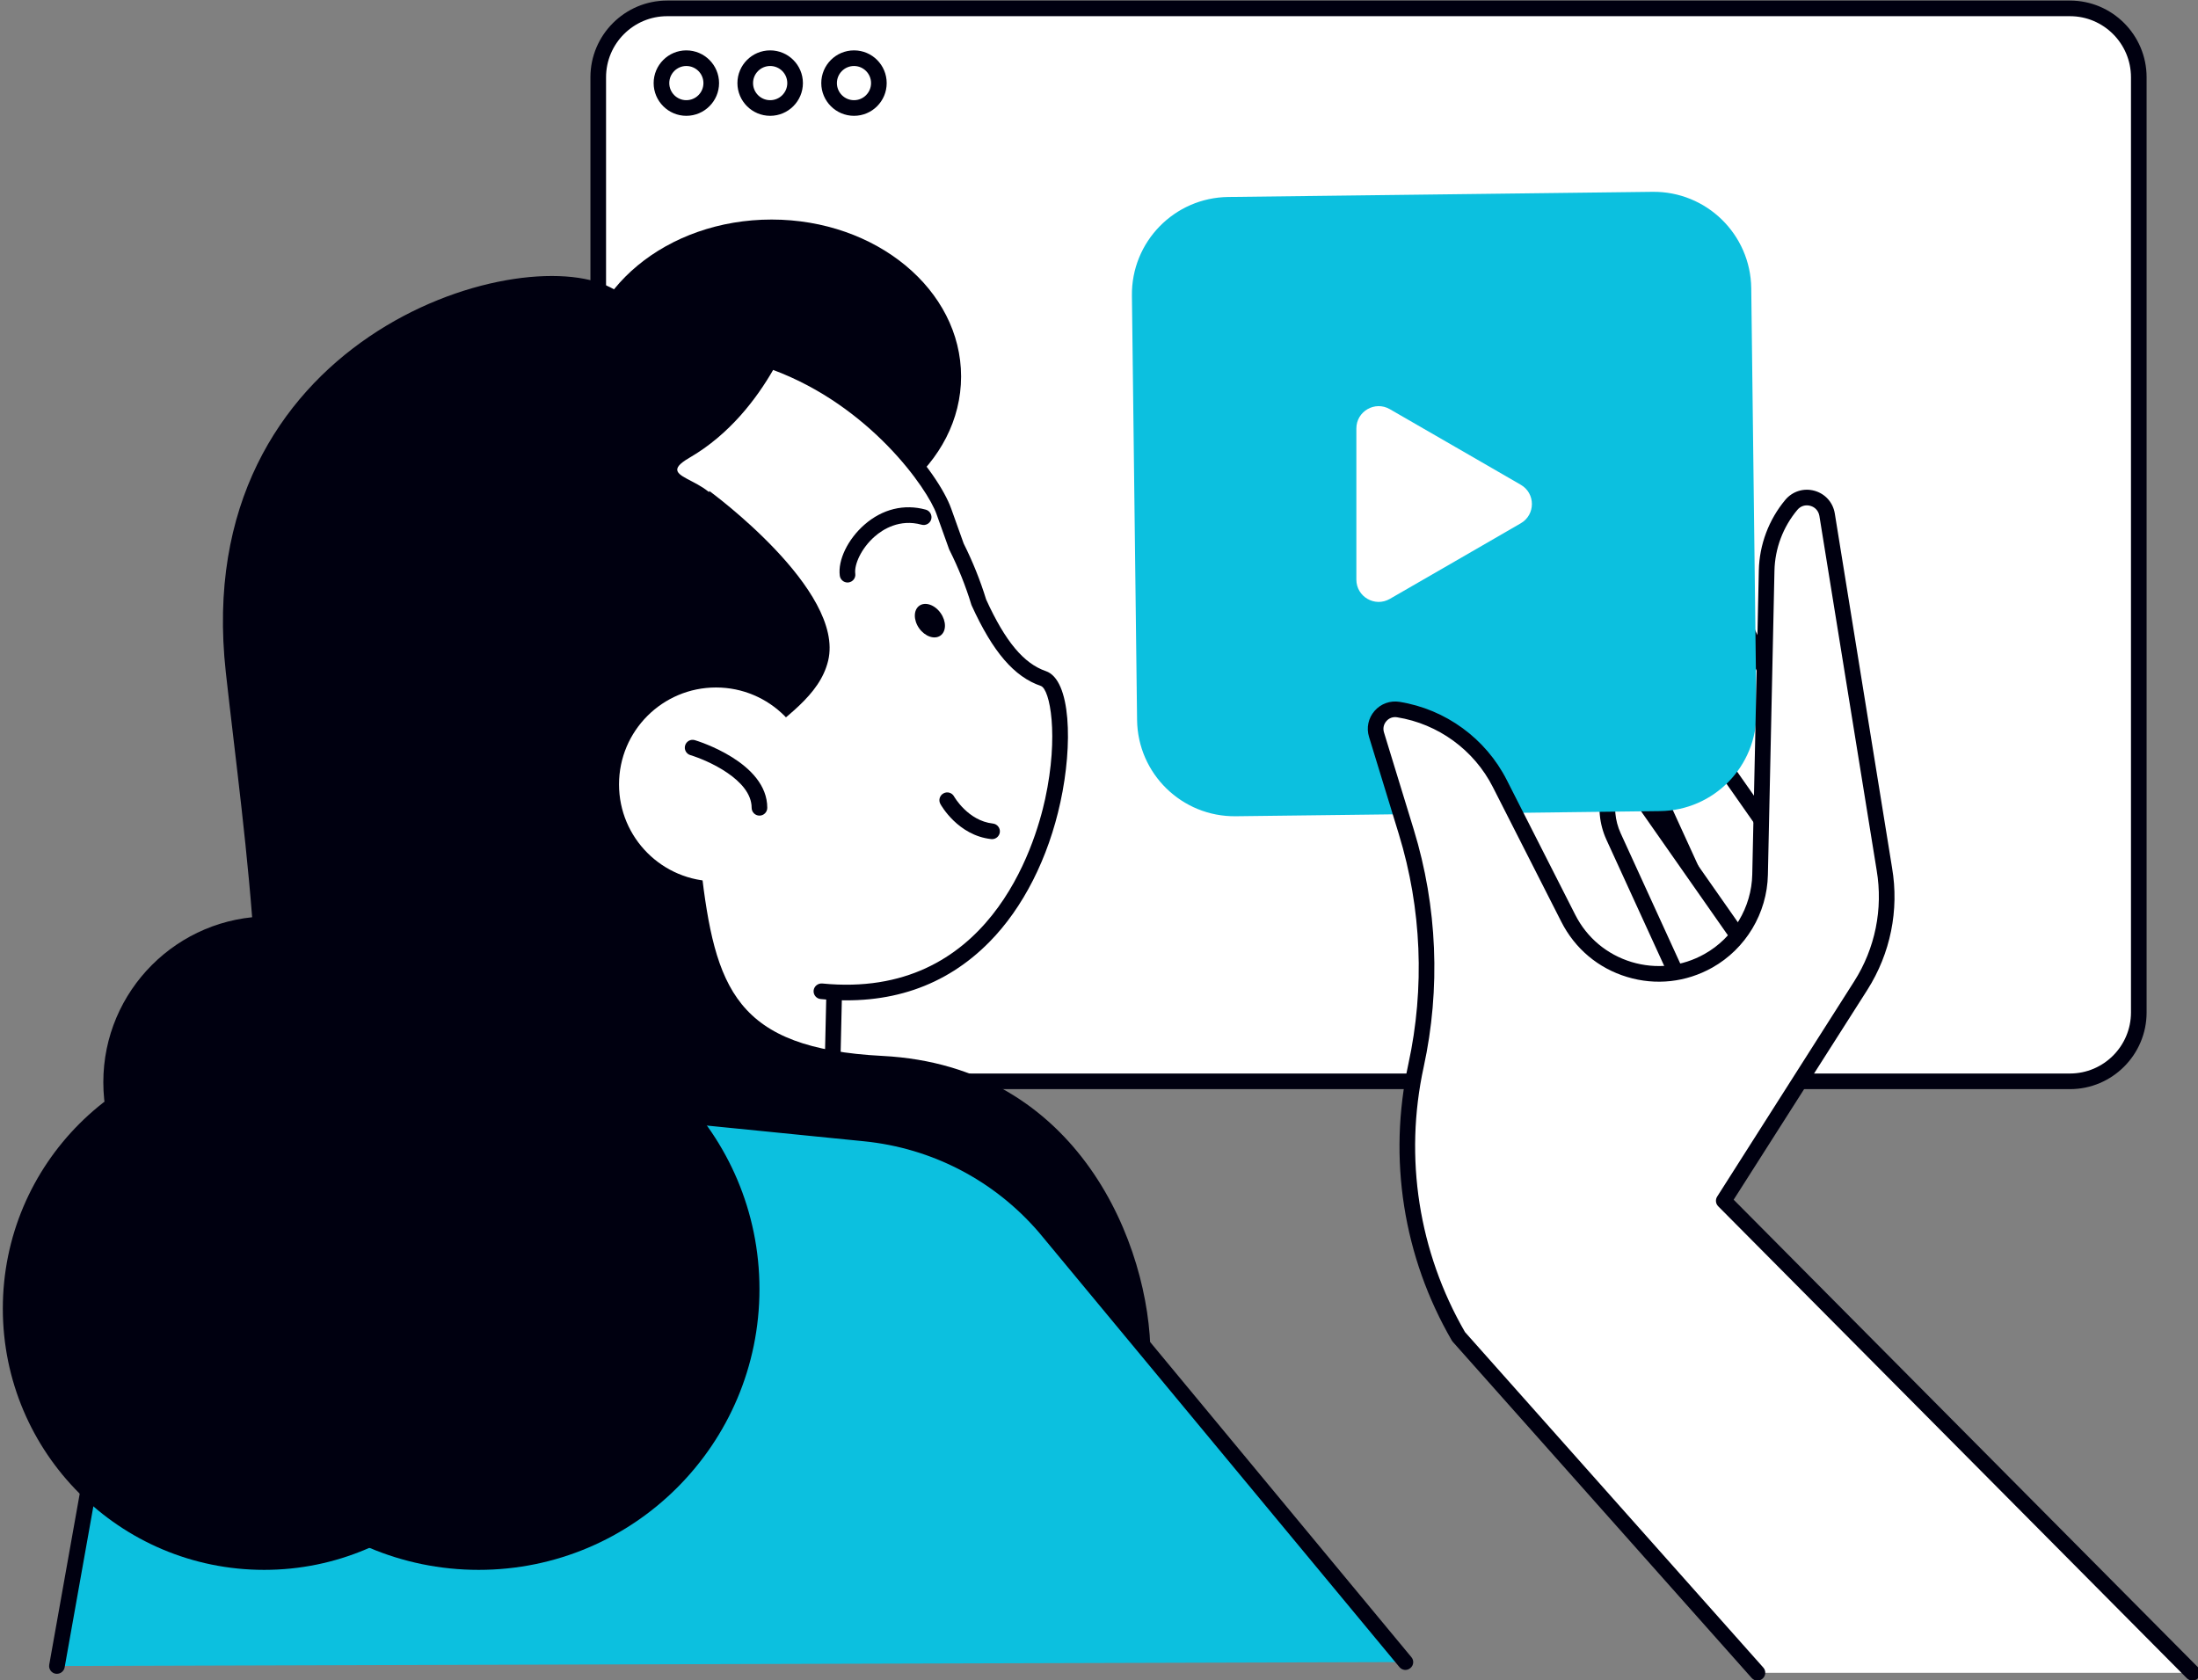
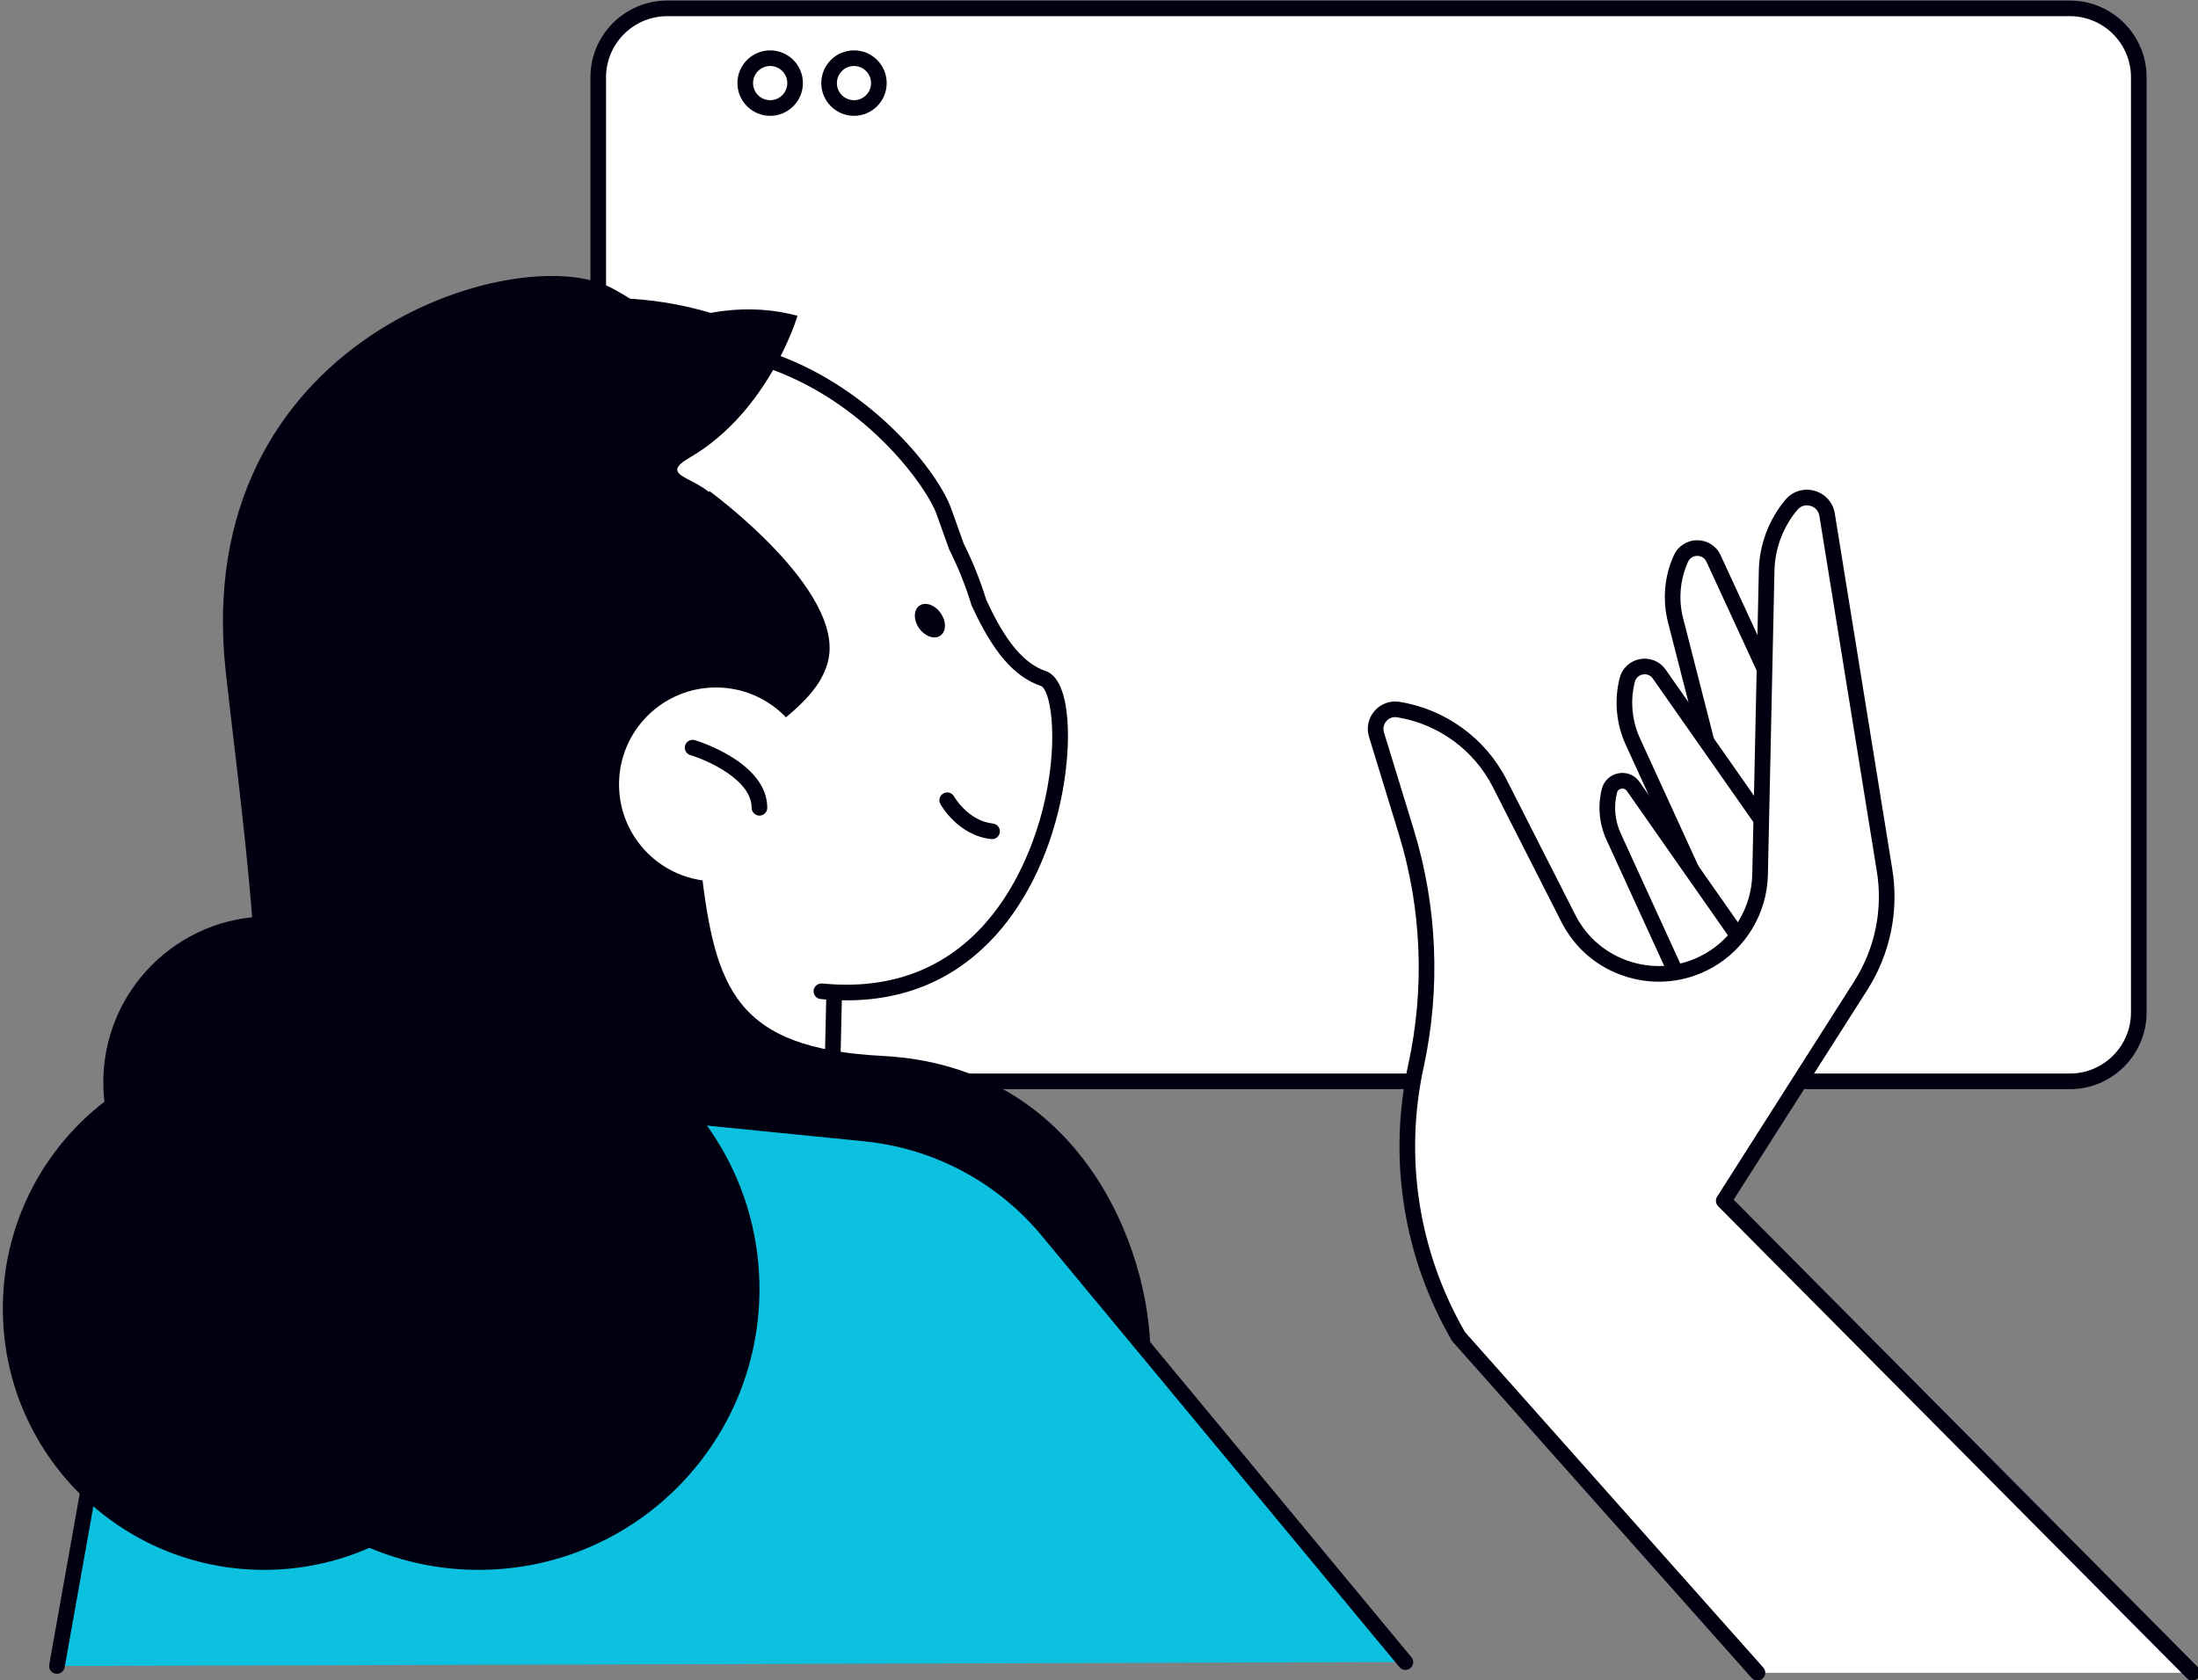
<svg xmlns="http://www.w3.org/2000/svg" width="100%" height="100%" viewBox="0 0 1172 896" version="1.1" xml:space="preserve" style="fill-rule:evenodd;clip-rule:evenodd;stroke-linejoin:round;stroke-miterlimit:2;">
  <rect x="0" y="0" width="1172" height="896" fill="#808080" stroke="none" />
  <g transform="matrix(4.167,0,0,4.167,-18492.1,-3690.84)">
    <path d="M4702.62,1024.11L4523.12,1024.11C4518.25,1024.11 4514.3,1020.16 4514.3,1015.29L4514.3,895.62C4514.3,890.75 4518.25,886.803 4523.12,886.803L4702.62,886.803C4707.49,886.803 4711.43,890.75 4711.43,895.62L4711.43,1015.29C4711.43,1020.16 4707.49,1024.11 4702.62,1024.11Z" style="fill:white;fill-rule:nonzero;" />
  </g>
  <g transform="matrix(4.167,0,0,4.167,-18492.1,-3690.84)">
    <path d="M4523.12,887.802C4518.81,887.802 4515.3,891.309 4515.3,895.62L4515.3,1015.29C4515.3,1019.6 4518.81,1023.11 4523.12,1023.11L4702.62,1023.11C4706.93,1023.11 4710.43,1019.6 4710.43,1015.29L4710.43,895.62C4710.43,891.309 4706.93,887.802 4702.62,887.802L4523.12,887.802ZM4702.62,1025.11L4523.12,1025.11C4517.71,1025.11 4513.3,1020.7 4513.3,1015.29L4513.3,895.62C4513.3,890.206 4517.71,885.802 4523.12,885.802L4702.62,885.802C4708.03,885.802 4712.43,890.206 4712.43,895.62L4712.43,1015.29C4712.43,1020.7 4708.03,1025.11 4702.62,1025.11Z" style="fill:rgb(0,0,16);fill-rule:nonzero;" />
  </g>
  <g transform="matrix(4.167,0,0,4.167,-18492.1,-3690.84)">
-     <path d="M4525.57,894.177C4524.37,894.177 4523.39,895.158 4523.39,896.365C4523.39,897.571 4524.37,898.552 4525.57,898.552C4526.78,898.552 4527.76,897.571 4527.76,896.365C4527.76,895.158 4526.78,894.177 4525.57,894.177ZM4525.57,900.552C4523.27,900.552 4521.39,898.673 4521.39,896.365C4521.39,894.056 4523.27,892.177 4525.57,892.177C4527.88,892.177 4529.76,894.056 4529.76,896.365C4529.76,898.673 4527.88,900.552 4525.57,900.552Z" style="fill:rgb(0,0,16);fill-rule:nonzero;" />
-   </g>
+     </g>
  <g transform="matrix(4.167,0,0,4.167,-18492.1,-3690.84)">
    <path d="M4536.3,894.177C4535.09,894.177 4534.11,895.158 4534.11,896.365C4534.11,897.571 4535.09,898.552 4536.3,898.552C4537.51,898.552 4538.49,897.571 4538.49,896.365C4538.49,895.158 4537.51,894.177 4536.3,894.177ZM4536.3,900.552C4533.99,900.552 4532.11,898.673 4532.11,896.365C4532.11,894.056 4533.99,892.177 4536.3,892.177C4538.61,892.177 4540.49,894.056 4540.49,896.365C4540.49,898.673 4538.61,900.552 4536.3,900.552Z" style="fill:rgb(0,0,16);fill-rule:nonzero;" />
  </g>
  <g transform="matrix(4.167,0,0,4.167,-18492.1,-3690.84)">
    <path d="M4547.03,894.177C4545.82,894.177 4544.84,895.158 4544.84,896.365C4544.84,897.571 4545.82,898.552 4547.03,898.552C4548.23,898.552 4549.21,897.571 4549.21,896.365C4549.21,895.158 4548.23,894.177 4547.03,894.177ZM4547.03,900.552C4544.72,900.552 4542.84,898.673 4542.84,896.365C4542.84,894.056 4544.72,892.177 4547.03,892.177C4549.34,892.177 4551.21,894.056 4551.21,896.365C4551.21,898.673 4549.34,900.552 4547.03,900.552Z" style="fill:rgb(0,0,16);fill-rule:nonzero;" />
  </g>
  <g transform="matrix(4.167,0,0,4.167,-18492.1,-3690.84)">
    <path d="M4673.95,993.917L4657.01,957.203C4656.19,955.418 4653.65,955.427 4652.84,957.217C4651.72,959.686 4651.48,962.463 4652.15,965.09L4660.64,998.275C4661.62,1002.13 4660.53,1006.22 4657.76,1009.06C4658.79,1009.49 4659.85,1009.87 4660.95,1010.19C4665.21,1011.45 4669.53,1011.77 4673.7,1011.27L4674.92,1007.27C4676.26,1002.85 4675.92,998.096 4673.95,993.917Z" style="fill:white;fill-rule:nonzero;" />
  </g>
  <g transform="matrix(4.167,0,0,4.167,-18492.1,-3690.84)">
    <path d="M4659.44,1008.64C4660.03,1008.86 4660.63,1009.05 4661.23,1009.23C4665.06,1010.36 4668.99,1010.74 4672.94,1010.35L4673.96,1006.98C4675.23,1002.79 4674.91,998.304 4673.05,994.342C4673.05,994.34 4673.05,994.338 4673.04,994.336L4656.11,957.621C4655.89,957.151 4655.45,956.869 4654.93,956.869C4654.41,956.871 4653.97,957.156 4653.75,957.63C4652.73,959.883 4652.5,962.445 4653.12,964.841L4661.61,998.026C4662.55,1001.7 4661.72,1005.65 4659.44,1008.64ZM4673.7,1011.27L4673.71,1011.27L4673.7,1011.27ZM4669.92,1012.5C4666.8,1012.5 4663.7,1012.05 4660.66,1011.15C4659.55,1010.82 4658.45,1010.43 4657.38,1009.99C4657.07,1009.86 4656.85,1009.59 4656.78,1009.26C4656.71,1008.94 4656.81,1008.6 4657.04,1008.37C4659.55,1005.78 4660.56,1002.01 4659.67,998.522L4651.18,965.337C4650.46,962.5 4650.72,959.47 4651.93,956.804C4652.47,955.615 4653.62,954.873 4654.92,954.869L4654.93,954.869C4656.23,954.869 4657.38,955.602 4657.92,956.783L4674.86,993.495C4676.93,997.905 4677.29,1002.9 4675.87,1007.56L4674.66,1011.56C4674.54,1011.94 4674.21,1012.22 4673.82,1012.26C4672.52,1012.42 4671.21,1012.5 4669.92,1012.5Z" style="fill:rgb(0,0,16);fill-rule:nonzero;" />
  </g>
  <g transform="matrix(4.167,0,0,4.167,-18492.1,-3690.84)">
    <path d="M4673.27,1005.12L4650.08,972.001C4648.95,970.391 4646.45,970.851 4645.97,972.757C4645.31,975.386 4645.56,978.161 4646.69,980.627L4660.94,1011.77C4662.6,1015.39 4675.94,1008.88 4673.27,1005.12Z" style="fill:white;fill-rule:nonzero;" />
  </g>
  <g transform="matrix(4.167,0,0,4.167,-18492.1,-3690.84)">
    <path d="M4648.21,972.021C4648.13,972.021 4648.04,972.029 4647.96,972.044C4647.45,972.138 4647.07,972.496 4646.94,973.001C4646.33,975.401 4646.57,977.96 4647.6,980.21L4661.85,1011.36C4662.02,1011.72 4662.6,1011.82 4663.06,1011.83C4666.06,1011.94 4671.17,1009.23 4672.4,1006.95C4672.8,1006.19 4672.56,1005.85 4672.45,1005.7L4672.45,1005.69L4649.25,972.574C4649.01,972.218 4648.63,972.021 4648.21,972.021ZM4663.19,1013.83L4663,1013.83C4661.14,1013.77 4660.36,1012.91 4660.03,1012.19L4645.78,981.042C4644.56,978.381 4644.28,975.352 4645,972.513C4645.32,971.246 4646.32,970.313 4647.6,970.076C4648.88,969.844 4650.14,970.359 4650.89,971.428L4674.09,1004.54C4674.77,1005.51 4674.8,1006.7 4674.16,1007.9C4672.48,1011.02 4666.64,1013.83 4663.19,1013.83Z" style="fill:rgb(0,0,16);fill-rule:nonzero;" />
  </g>
  <g transform="matrix(4.167,0,0,4.167,-18492.1,-3690.84)">
    <path d="M4663.96,1010.97L4646.74,986.371C4645.9,985.175 4644.04,985.517 4643.69,986.933C4643.19,988.885 4643.38,990.948 4644.22,992.779L4654.81,1015.91C4656.04,1018.6 4665.95,1013.77 4663.96,1010.97Z" style="fill:white;fill-rule:nonzero;" />
  </g>
  <g transform="matrix(4.167,0,0,4.167,-18492.1,-3690.84)">
    <path d="M4645.35,986.644C4645.29,986.644 4645.25,986.65 4645.21,986.656C4645.08,986.681 4644.76,986.781 4644.66,987.177C4644.22,988.902 4644.39,990.743 4645.13,992.363L4655.71,1015.5C4655.76,1015.61 4656.04,1015.69 4656.39,1015.7C4658.46,1015.75 4662.23,1013.81 4663.09,1012.21C4663.32,1011.79 4663.21,1011.63 4663.15,1011.55L4663.14,1011.55L4645.92,986.945C4645.74,986.696 4645.51,986.644 4645.35,986.644ZM4656.47,1017.7L4656.33,1017.7C4654.73,1017.65 4654.12,1016.82 4653.9,1016.33L4643.31,993.195C4642.38,991.163 4642.17,988.853 4642.72,986.689C4642.98,985.649 4643.8,984.883 4644.85,984.689C4645.9,984.494 4646.94,984.92 4647.55,985.798L4664.78,1010.4C4665.35,1011.2 4665.37,1012.18 4664.85,1013.15C4663.57,1015.55 4659.11,1017.7 4656.47,1017.7Z" style="fill:rgb(0,0,16);fill-rule:nonzero;" />
  </g>
  <g transform="matrix(4.167,0,0,4.167,-18492.1,-3690.84)">
-     <path d="M4650.16,989.528L4595.88,990.187C4588.99,990.271 4583.33,984.75 4583.25,977.857L4582.59,923.573C4582.5,916.679 4588.02,911.022 4594.92,910.939L4649.2,910.279C4656.1,910.196 4661.75,915.716 4661.84,922.61L4662.5,976.894C4662.58,983.787 4657.06,989.444 4650.16,989.528Z" style="fill:rgb(12,192,223);fill-rule:nonzero;" />
-   </g>
+     </g>
  <g transform="matrix(4.167,0,0,4.167,-18492.1,-3690.84)">
    <path d="M4623.97,957.54L4615.59,962.374C4613.69,963.472 4611.31,962.1 4611.31,959.905L4611.31,940.562C4611.31,938.366 4613.69,936.993 4615.59,938.091L4623.97,942.926L4632.34,947.762C4634.25,948.86 4634.25,951.605 4632.34,952.702L4623.97,957.54Z" style="fill:white;fill-rule:nonzero;" />
  </g>
  <g transform="matrix(4.167,0,0,4.167,-18492.1,-3690.84)">
    <path d="M4718.29,1099.8L4658.32,1039.4L4675.86,1011.86C4678.67,1007.43 4679.75,1002.12 4678.88,996.949L4671.54,951.597C4671.19,949.393 4668.41,948.627 4666.97,950.339C4664.99,952.699 4663.88,955.664 4663.81,958.744L4662.97,997.654C4662.87,1002.24 4660.36,1006.44 4656.36,1008.69C4649.92,1012.3 4641.77,1009.83 4638.43,1003.25L4629.67,986.009C4627.1,980.954 4622.27,977.432 4616.67,976.534C4614.85,976.241 4613.34,977.967 4613.89,979.738L4617.71,992.206C4620.67,1001.89 4621.1,1012.18 4618.94,1022.08C4616.37,1033.93 4618.31,1046.31 4624.4,1056.79L4662.63,1099.8L4718.29,1099.8Z" style="fill:white;fill-rule:nonzero;" />
  </g>
  <g transform="matrix(4.167,0,0,4.167,-18492.1,-3690.84)">
    <path d="M4662.63,1100.8C4662.36,1100.8 4662.08,1100.68 4661.89,1100.46L4623.65,1057.45C4623.6,1057.4 4623.57,1057.35 4623.53,1057.29C4617.31,1046.57 4615.33,1033.99 4617.97,1021.87C4620.08,1012.16 4619.66,1002 4616.75,992.498L4612.93,980.03C4612.57,978.865 4612.84,977.622 4613.64,976.705C4614.44,975.786 4615.64,975.357 4616.83,975.547C4622.73,976.491 4627.86,980.234 4630.56,985.556L4639.32,1002.8C4640.81,1005.74 4643.37,1007.88 4646.52,1008.84C4649.68,1009.79 4653,1009.43 4655.87,1007.81C4659.54,1005.75 4661.88,1001.85 4661.97,997.632L4662.81,958.723C4662.88,955.428 4664.09,952.222 4666.2,949.696C4667.12,948.602 4668.55,948.155 4669.93,948.535C4671.3,948.914 4672.3,950.027 4672.53,951.437L4679.86,996.79C4680.78,1002.21 4679.65,1007.75 4676.7,1012.4L4659.59,1039.26L4719,1099.09C4719.39,1099.48 4719.39,1100.12 4719,1100.51C4718.61,1100.89 4717.97,1100.89 4717.58,1100.5L4657.61,1040.1C4657.28,1039.77 4657.23,1039.25 4657.48,1038.86L4675.01,1011.32C4677.7,1007.1 4678.72,1002.05 4677.89,997.115L4670.56,951.756C4670.45,951.118 4670.02,950.635 4669.4,950.463C4668.77,950.293 4668.15,950.485 4667.74,950.981C4665.91,953.159 4664.87,955.924 4664.81,958.766L4663.97,997.675C4663.87,1002.59 4661.14,1007.15 4656.85,1009.56C4653.5,1011.44 4649.62,1011.87 4645.94,1010.75C4642.26,1009.64 4639.28,1007.13 4637.54,1003.7L4628.78,986.462C4626.37,981.708 4621.78,978.365 4616.52,977.522C4615.99,977.437 4615.49,977.619 4615.15,978.019C4614.8,978.418 4614.69,978.938 4614.84,979.445L4618.66,991.912C4621.67,1001.74 4622.11,1012.25 4619.92,1022.3C4617.4,1033.89 4619.28,1045.93 4625.21,1056.2L4663.38,1099.13C4663.75,1099.54 4663.71,1100.18 4663.3,1100.54C4663.11,1100.71 4662.87,1100.8 4662.63,1100.8Z" style="fill:rgb(0,0,16);fill-rule:nonzero;" />
  </g>
  <g transform="matrix(4.167,0,0,4.167,-18492.1,-3690.84)">
-     <path d="M4512.24,933.91C4512.24,945.002 4523.09,953.994 4536.48,953.994C4549.87,953.994 4560.73,945.002 4560.73,933.91C4560.73,922.819 4549.87,913.826 4536.48,913.826C4523.09,913.826 4512.24,922.819 4512.24,933.91Z" style="fill:rgb(0,0,16);fill-rule:nonzero;" />
-   </g>
+     </g>
  <g transform="matrix(4.167,0,0,4.167,-18492.1,-3690.84)">
    <path d="M4495.9,1065.79L4543.72,1046.79L4544.81,998.716L4500.18,997.698L4495.9,1065.79Z" style="fill:white;fill-rule:nonzero;" />
  </g>
  <g transform="matrix(4.167,0,0,4.167,-18492.1,-3690.84)">
    <path d="M4501.12,998.718L4497,1064.28L4542.73,1046.11L4543.79,999.693L4501.12,998.718ZM4495.9,1066.79C4495.7,1066.79 4495.49,1066.73 4495.32,1066.6C4495.04,1066.4 4494.89,1066.07 4494.91,1065.73L4499.18,997.634C4499.22,997.106 4499.65,996.697 4500.18,996.697L4500.2,996.697L4544.84,997.716C4545.39,997.729 4545.83,998.187 4545.81,998.739L4544.72,1046.82C4544.71,1047.22 4544.46,1047.57 4544.09,1047.72L4496.27,1066.72C4496.15,1066.77 4496.03,1066.79 4495.9,1066.79Z" style="fill:rgb(0,0,16);fill-rule:nonzero;" />
  </g>
  <g transform="matrix(4.167,0,0,4.167,-18492.1,-3690.84)">
    <path d="M4511.15,1015.26C4500.89,1012 4491.73,1004.82 4486.07,994.466C4474.62,973.545 4482.02,948.057 4502.02,936.509C4534.83,917.563 4556.18,944.533 4558.53,951.171C4559.08,952.727 4559.61,954.23 4560.14,955.682C4561.31,958.013 4562.27,960.398 4563,962.815C4565.27,967.799 4567.78,971.375 4571.25,972.564C4576.57,974.383 4573.69,1015.62 4542.86,1012.59L4511.15,1015.26Z" style="fill:white;fill-rule:nonzero;" />
  </g>
  <g transform="matrix(4.167,0,0,4.167,-18492.1,-3690.84)">
    <path d="M4511.15,1016.26C4511.05,1016.26 4510.95,1016.25 4510.85,1016.22C4499.9,1012.73 4490.79,1005.18 4485.19,994.947C4473.56,973.694 4480.73,947.645 4501.52,935.643C4513.92,928.486 4525.95,926.976 4537.27,931.157C4549.66,935.734 4557.84,946.233 4559.47,950.837C4560.01,952.369 4560.54,953.852 4561.06,955.284C4562.22,957.602 4563.19,960.015 4563.94,962.459C4566.39,967.824 4568.75,970.65 4571.58,971.617C4574.79,972.715 4575.05,981.005 4573.44,988.385C4571.89,995.547 4568.67,1001.9 4564.36,1006.27C4558.74,1011.98 4551.47,1014.44 4542.76,1013.58C4542.21,1013.53 4541.81,1013.04 4541.86,1012.49C4541.92,1011.94 4542.41,1011.55 4542.96,1011.59C4564.23,1013.69 4570.17,994.033 4571.49,987.961C4573.25,979.856 4572.11,973.914 4570.93,973.51C4567.53,972.346 4564.8,969.175 4562.09,963.229C4562.07,963.188 4562.05,963.147 4562.04,963.104C4561.32,960.729 4560.38,958.383 4559.25,956.132C4559.23,956.097 4559.21,956.062 4559.2,956.026C4558.67,954.57 4558.13,953.063 4557.58,951.503C4556.47,948.346 4549.13,937.67 4536.58,933.034C4525.84,929.067 4514.38,930.529 4502.52,937.375C4482.68,948.829 4475.84,973.696 4486.94,993.986C4492.3,1003.77 4501,1010.98 4511.46,1014.31C4511.98,1014.48 4512.27,1015.04 4512.11,1015.57C4511.97,1015.99 4511.58,1016.26 4511.15,1016.26Z" style="fill:rgb(0,0,16);fill-rule:nonzero;" />
  </g>
  <g transform="matrix(4.167,0,0,4.167,-18492.1,-3690.84)">
    <path d="M4494.54,929.291C4508.08,921.882 4523.85,922.339 4536.88,929.073C4532.82,930.04 4528.86,931.514 4525.07,933.587C4499.36,947.657 4491.36,982.519 4507.19,1011.45C4508.07,1013.06 4509.02,1014.61 4510,1016.11C4496.67,1013.63 4484.39,1005.23 4477.24,992.163C4464.82,969.469 4472.56,941.321 4494.54,929.291Z" style="fill:rgb(0,0,16);fill-rule:nonzero;" />
  </g>
  <g transform="matrix(4.167,0,0,4.167,-18492.1,-3690.84)">
    <path d="M4539.8,926.142C4539.8,926.142 4536.2,938.373 4525.98,944.304C4520.57,947.44 4530.93,946.455 4530.14,952.884C4524.18,1001.04 4520.34,1010.15 4520.34,1010.15C4519.44,1014.28 4515.95,1017.35 4511.74,1017.71L4499.04,1018.8L4495.05,1007.15L4488.57,956.943C4488.57,956.943 4514.63,919.351 4539.8,926.142Z" style="fill:rgb(0,0,16);fill-rule:nonzero;" />
  </g>
  <g transform="matrix(4.167,0,0,4.167,-18492.1,-3690.84)">
    <path d="M4564.7,993.116C4564.66,993.116 4564.62,993.115 4564.58,993.111C4560.33,992.64 4558.17,988.782 4558.08,988.617C4557.81,988.133 4557.99,987.525 4558.48,987.26C4558.96,986.994 4559.57,987.171 4559.83,987.655C4559.85,987.685 4561.6,990.768 4564.8,991.122C4565.35,991.183 4565.75,991.677 4565.69,992.227C4565.63,992.738 4565.2,993.116 4564.7,993.116Z" style="fill:rgb(0,0,16);fill-rule:nonzero;" />
  </g>
  <g transform="matrix(4.167,0,0,4.167,-18492.1,-3690.84)">
-     <path d="M4546.2,960.275C4545.71,960.275 4545.28,959.91 4545.21,959.408C4544.94,957.418 4546.24,954.734 4548.36,952.878C4550.65,950.874 4553.44,950.188 4556.21,950.951C4556.74,951.098 4557.05,951.648 4556.91,952.181C4556.76,952.713 4556.21,953.026 4555.68,952.879C4552.85,952.098 4550.7,953.489 4549.68,954.385C4547.93,955.914 4547.04,958.004 4547.19,959.141C4547.27,959.689 4546.88,960.192 4546.33,960.266C4546.29,960.272 4546.24,960.275 4546.2,960.275Z" style="fill:rgb(0,0,16);fill-rule:nonzero;" />
-   </g>
+     </g>
  <g transform="matrix(4.167,0,0,4.167,-18492.1,-3690.84)">
    <path d="M4555.36,966.131C4556.11,967.186 4557.33,967.606 4558.09,967.068C4558.85,966.53 4558.86,965.239 4558.11,964.183C4557.37,963.128 4556.14,962.709 4555.39,963.246C4554.63,963.784 4554.62,965.076 4555.36,966.131Z" style="fill:rgb(0,0,16);fill-rule:nonzero;" />
  </g>
  <g transform="matrix(4.167,0,0,4.167,-18492.1,-3690.84)">
    <path d="M4528.52,948.567C4528.52,948.567 4545.89,961.232 4543.72,970.279C4541.55,979.325 4525.63,981.135 4527.44,996.696C4529.25,1012.26 4531.83,1019.89 4550.68,1020.86C4575.83,1022.15 4584.97,1045.19 4584.97,1059.3C4584.97,1073.41 4520.56,1038.67 4520.56,1038.67C4520.56,1038.67 4498.49,1015.87 4528.52,948.567Z" style="fill:rgb(0,0,16);fill-rule:nonzero;" />
  </g>
  <g transform="matrix(4.167,0,0,4.167,-18492.1,-3690.84)">
    <path d="M4515.86,922.512C4503.92,916.36 4461.94,929.026 4466.64,971.726C4468.98,992.96 4473.88,1024.92 4467.37,1035.78C4460.85,1046.63 4443.84,1058.21 4452.17,1066.9C4460.49,1075.58 4506.09,1080.65 4512.24,1074.14C4518.39,1067.62 4539.02,1046.27 4515.5,1006.83C4491.97,967.384 4516.22,947.843 4518.75,946.395C4521.29,944.948 4533.37,931.535 4515.86,922.512Z" style="fill:rgb(0,0,16);fill-rule:nonzero;" />
  </g>
  <g transform="matrix(4.167,0,0,4.167,-18492.1,-3690.84)">
    <path d="M4541.77,986.114C4541.77,992.964 4536.22,998.517 4529.37,998.517C4522.52,998.517 4516.96,992.964 4516.96,986.114C4516.96,979.263 4522.52,973.709 4529.37,973.709C4536.22,973.709 4541.77,979.263 4541.77,986.114Z" style="fill:white;fill-rule:nonzero;" />
  </g>
  <g transform="matrix(4.167,0,0,4.167,-18492.1,-3690.84)">
    <path d="M4534.93,990.107C4534.38,990.107 4533.93,989.659 4533.93,989.107C4533.93,985.517 4528.27,983.023 4526.09,982.365C4525.56,982.205 4525.26,981.648 4525.42,981.119C4525.58,980.59 4526.13,980.292 4526.66,980.449C4527.04,980.563 4535.93,983.297 4535.93,989.107C4535.93,989.659 4535.48,990.107 4534.93,990.107Z" style="fill:rgb(0,0,16);fill-rule:nonzero;" />
  </g>
  <g transform="matrix(4.167,0,0,4.167,-18492.1,-3690.84)">
    <path d="M4445.03,1098.93L4452.9,1054.79C4456.22,1036.19 4473.3,1023.27 4492.11,1025.15L4548.38,1030.78C4557.33,1031.68 4565.6,1035.98 4571.46,1042.8L4617.58,1098.43L4445.03,1098.93Z" style="fill:rgb(12,192,223);fill-rule:nonzero;" />
  </g>
  <g transform="matrix(4.167,0,0,4.167,-18492.1,-3690.84)">
    <path d="M4445.03,1099.93C4444.97,1099.93 4444.92,1099.93 4444.86,1099.92C4444.31,1099.82 4443.95,1099.3 4444.05,1098.76L4451.92,1054.61C4455.31,1035.62 4473,1022.23 4492.21,1024.16L4548.48,1029.79C4557.73,1030.71 4566.16,1035.1 4572.22,1042.15L4618.35,1097.8C4618.71,1098.22 4618.65,1098.85 4618.22,1099.2C4617.8,1099.56 4617.17,1099.5 4616.82,1099.07L4570.69,1043.44C4564.98,1036.8 4557.02,1032.65 4548.28,1031.78L4492.01,1026.15C4473.84,1024.33 4457.09,1036.99 4453.89,1054.97L4446.02,1099.11C4445.93,1099.59 4445.51,1099.93 4445.03,1099.93Z" style="fill:rgb(0,0,16);fill-rule:nonzero;" />
  </g>
  <g transform="matrix(4.167,0,0,4.167,-18492.1,-3690.84)">
    <path d="M4534.93,1050.7C4534.93,1070.54 4518.84,1086.63 4499,1086.63C4479.16,1086.63 4463.07,1070.54 4463.07,1050.7C4463.07,1030.86 4479.16,1014.77 4499,1014.77C4518.84,1014.77 4534.93,1030.86 4534.93,1050.7Z" style="fill:rgb(0,0,16);fill-rule:nonzero;" />
  </g>
  <g transform="matrix(4.167,0,0,4.167,-18492.1,-3690.84)">
    <path d="M4504.99,1053.19C4504.99,1071.66 4490.02,1086.63 4471.55,1086.63C4453.08,1086.63 4438.11,1071.66 4438.11,1053.19C4438.11,1034.72 4453.08,1019.75 4471.55,1019.75C4490.02,1019.75 4504.99,1034.72 4504.99,1053.19Z" style="fill:rgb(0,0,16);fill-rule:nonzero;" />
  </g>
  <g transform="matrix(4.167,0,0,4.167,-18492.1,-3690.84)">
    <path d="M4493.44,1024.23C4493.44,1035.96 4483.93,1045.47 4472.21,1045.47C4460.48,1045.47 4450.97,1035.96 4450.97,1024.23C4450.97,1012.51 4460.48,1003 4472.21,1003C4483.93,1003 4493.44,1012.51 4493.44,1024.23Z" style="fill:rgb(0,0,16);fill-rule:nonzero;" />
  </g>
</svg>